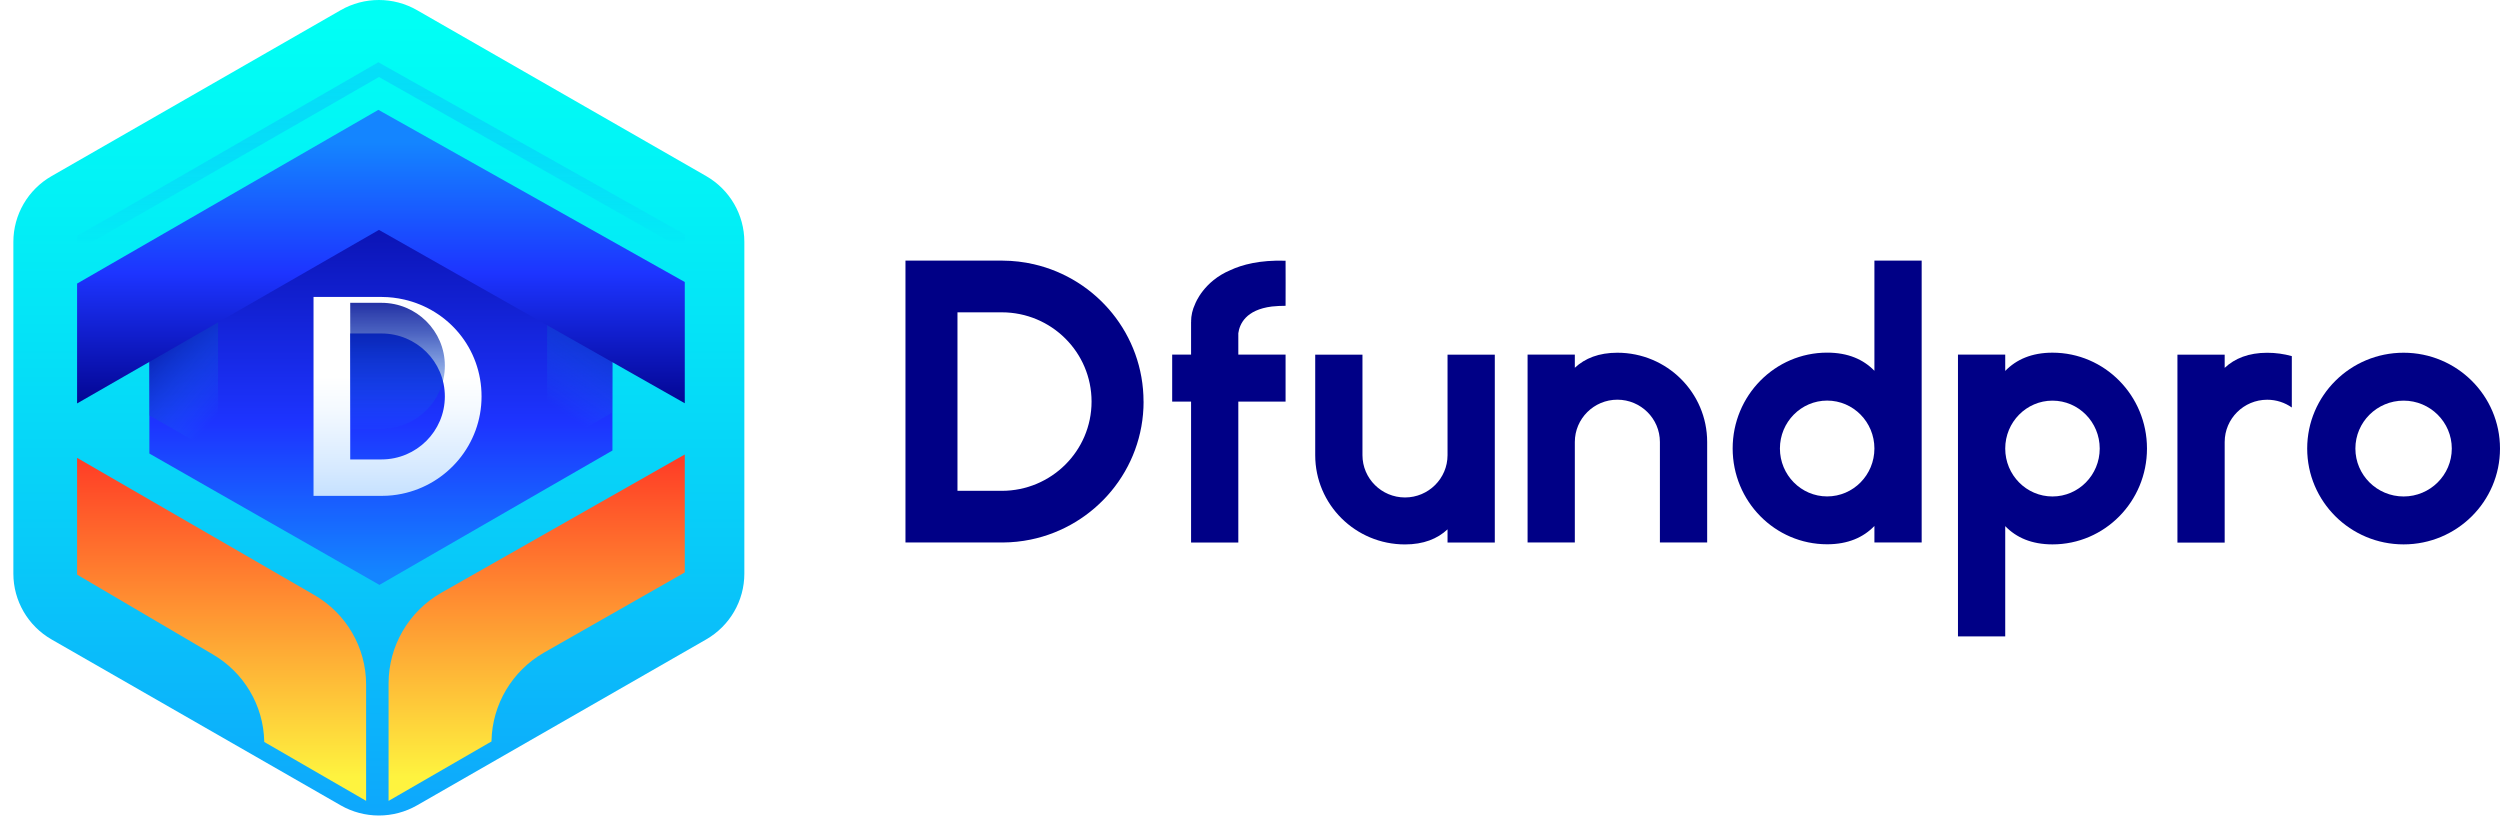
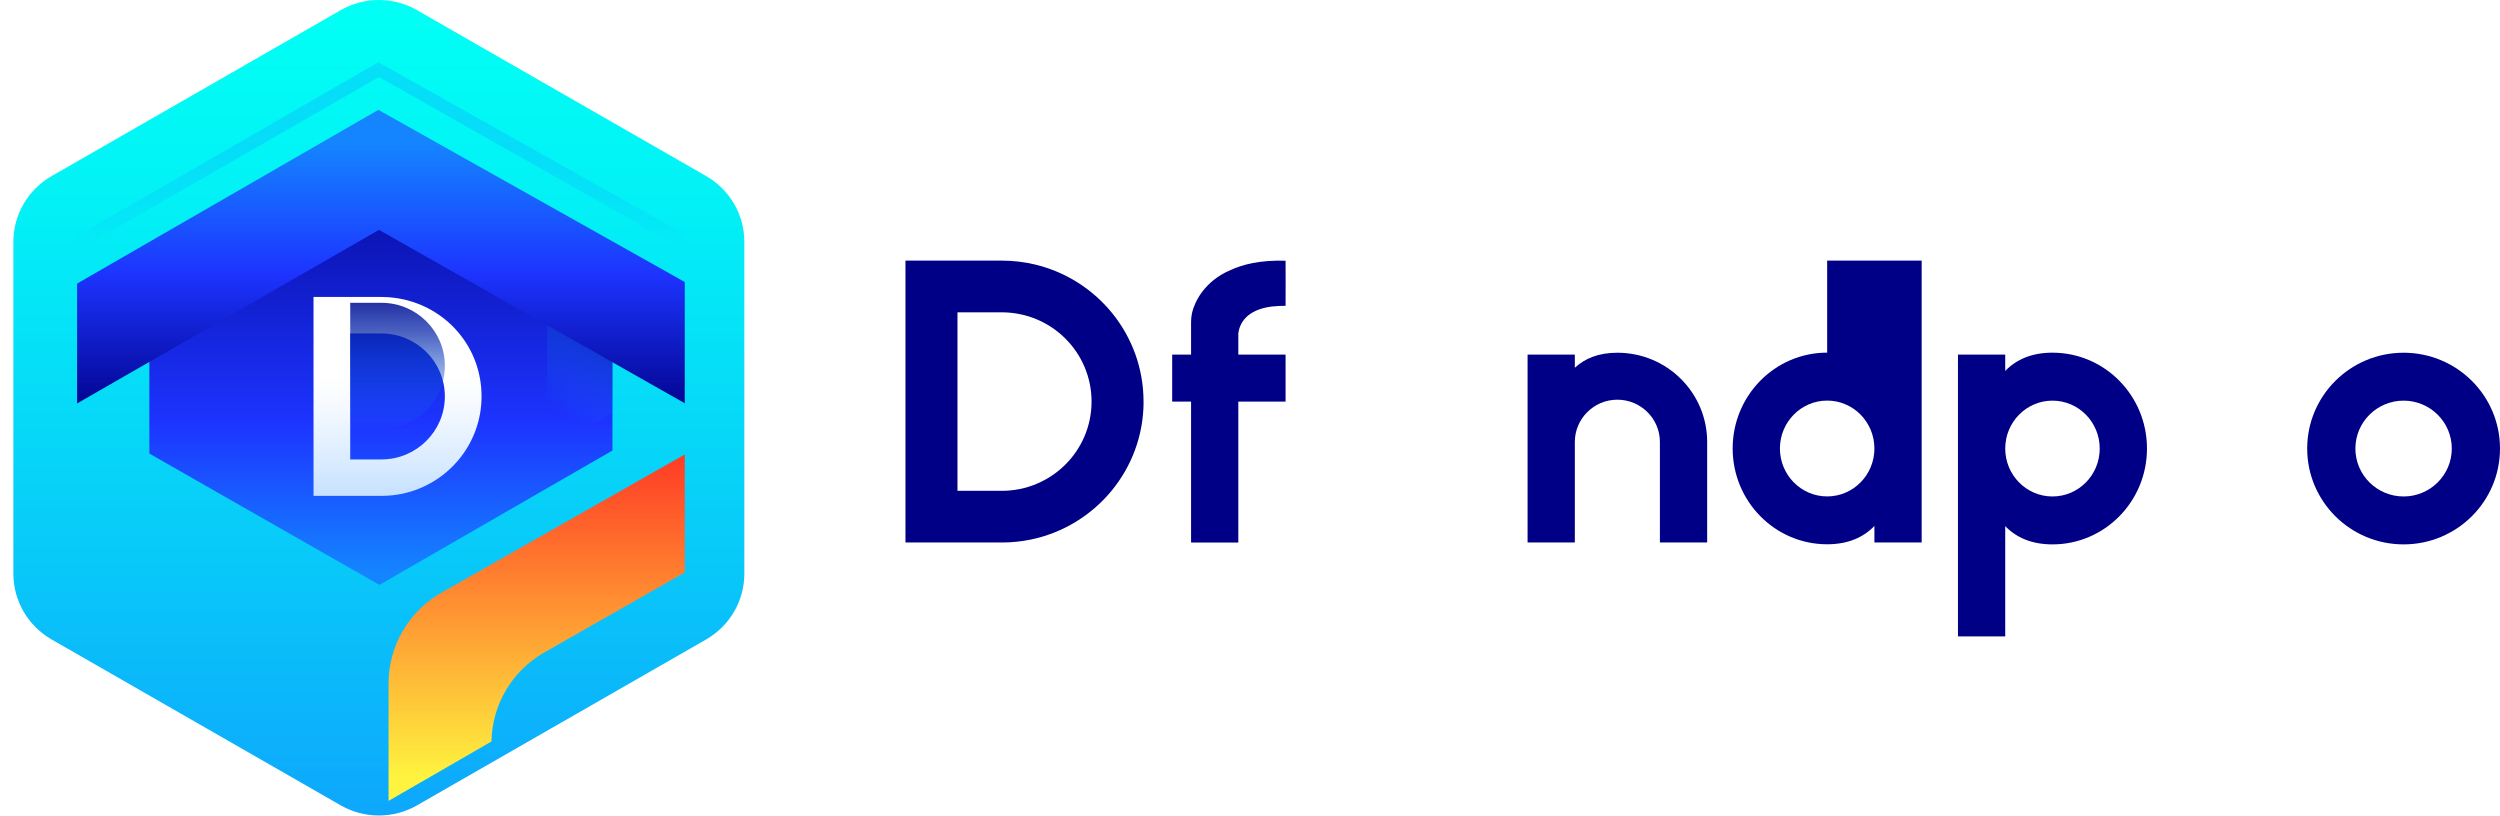
<svg xmlns="http://www.w3.org/2000/svg" width="187" height="61" viewBox="0 0 187 61" fill="none">
  <path d="M55.677 42.91V18.091C55.677 16.06 54.588 14.185 52.819 13.169L31.197 0.762C29.428 -0.254 27.25 -0.254 25.481 0.762L3.858 13.173C2.089 14.185 1 16.063 1 18.091V42.91C1 44.94 2.089 46.815 3.858 47.831L25.481 60.238C27.25 61.254 29.428 61.254 31.197 60.238L52.819 47.831C54.588 46.815 55.677 44.94 55.677 42.91Z" fill="url(#paint0_linear_67_33200)" />
  <g filter="url(#filter0_d_67_33200)">
-     <path d="M5.766 30.686V39.424L15.896 45.375C18.238 46.73 19.704 49.196 19.765 51.885V51.938L27.385 56.343V47.639C27.385 44.873 25.897 42.315 23.488 40.935L5.762 30.686H5.766Z" fill="url(#paint1_linear_67_33200)" />
-   </g>
+     </g>
  <g filter="url(#filter1_d_67_33200)">
    <path d="M51.221 30.431V39.258L40.672 45.266C38.308 46.632 36.828 49.122 36.764 51.843V51.9L29.065 56.347V47.555C29.065 44.76 30.567 42.177 33.001 40.783L51.221 30.435V30.431Z" fill="url(#paint2_linear_67_33200)" />
  </g>
  <g filter="url(#filter2_d_67_33200)">
    <path d="M45.811 22.651V30.849L40.924 33.665L28.381 40.9L16.312 34.012L11.172 31.075V22.552L28.381 12.798L45.811 22.651Z" fill="url(#paint3_linear_67_33200)" />
  </g>
  <path style="mix-blend-mode:multiply" d="M45.811 22.651V30.849L40.924 33.665V19.898L45.811 22.651Z" fill="url(#paint4_linear_67_33200)" />
-   <path style="mix-blend-mode:multiply" d="M16.312 19.64V34.011L11.172 31.075V22.552L16.312 19.64Z" fill="url(#paint5_linear_67_33200)" />
  <g filter="url(#filter3_d_67_33200)">
    <path d="M51.221 26.603L28.346 13.636L5.766 26.617V17.652L28.3 4.657L51.221 17.535V26.603Z" fill="url(#paint6_linear_67_33200)" />
  </g>
  <path style="mix-blend-mode:screen" d="M51.221 18.71L28.346 5.761L5.766 18.738V17.652L28.3 4.657L51.221 17.535V18.71Z" fill="url(#paint7_linear_67_33200)" />
  <g filter="url(#filter4_d_67_33200)">
    <path d="M30.221 20.104C29.691 19.983 29.143 19.916 28.577 19.913H23.452V34.79H28.588C29.093 34.79 29.581 34.737 30.058 34.638C33.46 33.941 36.02 30.944 36.02 27.353C36.02 23.762 33.546 20.864 30.225 20.104H30.221ZM28.534 32.066H26.196V22.644H28.534C31.154 22.644 33.275 24.753 33.275 27.353C33.275 29.953 31.154 32.066 28.534 32.066Z" fill="url(#paint8_linear_67_33200)" />
  </g>
  <path style="mix-blend-mode:multiply" d="M33.275 27.36C33.275 29.964 31.154 32.072 28.534 32.072H26.196V22.651H28.534C31.154 22.651 33.275 24.759 33.275 27.36Z" fill="url(#paint9_linear_67_33200)" />
  <path d="M85.54 30.038C85.54 35.126 81.913 39.371 77.09 40.362C76.414 40.5 75.723 40.574 75.008 40.578H67.729V19.495C67.729 19.495 74.987 19.495 74.994 19.495C75.798 19.499 76.574 19.591 77.325 19.764C82.03 20.843 85.536 25.032 85.536 30.038H85.54ZM81.649 30.038C81.649 26.352 78.645 23.362 74.933 23.362H71.619V36.714H74.933C78.642 36.714 81.649 33.725 81.649 30.038Z" fill="#000086" />
  <path d="M92.626 26.525H96.161V30.038H92.626V40.582H89.092V30.038H87.679V26.525H89.092V24.066L89.156 24.073C89.156 24.073 89.156 24.073 89.156 24.07C89.156 24.066 89.156 24.07 89.156 24.066C89.156 24.066 89.095 24.066 89.092 24.066C89.092 23.596 89.202 23.147 89.391 22.747C89.419 22.672 90.042 21.045 92.025 20.21C92.9 19.8 94.228 19.439 96.161 19.502C96.161 19.502 96.171 22.874 96.161 22.874C95.815 22.874 95.47 22.892 95.132 22.927C93.178 23.175 92.719 24.247 92.626 24.926V26.529V26.525Z" fill="#000086" />
-   <path d="M111.811 26.525V40.582H108.276V39.595C107.518 40.306 106.475 40.723 105.094 40.723C101.386 40.723 98.378 37.737 98.378 34.047V26.529H101.912V34.047C101.912 35.791 103.34 37.21 105.094 37.21C106.849 37.21 108.276 35.791 108.276 34.047V26.529H111.811V26.525Z" fill="#000086" />
  <path d="M127.696 40.578H124.161V33.06C124.161 31.316 122.734 29.897 120.979 29.897C119.225 29.897 117.797 31.316 117.797 33.06V40.578H114.263V26.522H117.797V27.509C118.559 26.798 119.598 26.384 120.979 26.384C124.688 26.384 127.696 29.37 127.696 33.06V40.578Z" fill="#000086" />
-   <path d="M143.741 19.492V40.575H140.206V39.343C139.377 40.203 138.22 40.712 136.672 40.712C132.768 40.712 129.603 37.504 129.603 33.544C129.603 29.585 132.768 26.377 136.672 26.377C138.224 26.377 139.377 26.879 140.206 27.735V19.492H143.741ZM140.206 33.548C140.206 31.567 138.623 29.964 136.672 29.964C134.722 29.964 133.138 31.57 133.138 33.548C133.138 35.526 134.722 37.132 136.672 37.132C138.623 37.132 140.206 35.529 140.206 33.548Z" fill="#000086" />
+   <path d="M143.741 19.492V40.575H140.206V39.343C139.377 40.203 138.22 40.712 136.672 40.712C132.768 40.712 129.603 37.504 129.603 33.544C129.603 29.585 132.768 26.377 136.672 26.377V19.492H143.741ZM140.206 33.548C140.206 31.567 138.623 29.964 136.672 29.964C134.722 29.964 133.138 31.57 133.138 33.548C133.138 35.526 134.722 37.132 136.672 37.132C138.623 37.132 140.206 35.529 140.206 33.548Z" fill="#000086" />
  <path d="M160.594 33.552C160.594 37.511 157.43 40.72 153.525 40.72C151.973 40.72 150.82 40.214 149.991 39.354V47.605H146.456V26.522H149.991V27.746C150.82 26.89 151.973 26.38 153.525 26.38C157.43 26.38 160.594 29.589 160.594 33.548V33.552ZM157.059 33.552C157.059 31.571 155.476 29.968 153.525 29.968C151.575 29.968 149.991 31.574 149.991 33.552C149.991 35.53 151.575 37.136 153.525 37.136C155.476 37.136 157.059 35.533 157.059 33.552Z" fill="#000086" />
-   <path d="M169.592 26.387C170.229 26.387 170.845 26.476 171.428 26.638V30.481C170.909 30.116 170.275 29.9 169.588 29.9C167.833 29.9 166.406 31.316 166.406 33.063V40.585H162.872V26.529H166.406V27.516C167.164 26.805 168.204 26.387 169.588 26.387H169.592Z" fill="#000086" />
  <path d="M187 33.552C187 37.511 183.772 40.72 179.789 40.72C175.806 40.72 172.578 37.511 172.578 33.552C172.578 29.593 175.806 26.384 179.789 26.384C183.772 26.384 187 29.593 187 33.552ZM183.394 33.552C183.394 31.574 181.779 29.968 179.789 29.968C177.799 29.968 176.183 31.574 176.183 33.552C176.183 35.529 177.799 37.136 179.789 37.136C181.779 37.136 183.394 35.529 183.394 33.552Z" fill="#000086" />
  <defs>
    <filter id="filter0_d_67_33200" x="5.042" y="30.686" width="23.063" height="29.937" filterUnits="userSpaceOnUse" color-interpolation-filters="sRGB">
      <feFlood flood-opacity="0" result="BackgroundImageFix" />
      <feColorMatrix in="SourceAlpha" type="matrix" values="0 0 0 0 0 0 0 0 0 0 0 0 0 0 0 0 0 0 127 0" result="hardAlpha" />
      <feOffset dy="3.56" />
      <feGaussianBlur stdDeviation="0.36" />
      <feColorMatrix type="matrix" values="0 0 0 0 0.039 0 0 0 0 0.106 0 0 0 0 0.388 0 0 0 0.25 0" />
      <feBlend mode="normal" in2="BackgroundImageFix" result="effect1_dropShadow_67_33200" />
      <feBlend mode="normal" in="SourceGraphic" in2="effect1_dropShadow_67_33200" result="shape" />
    </filter>
    <filter id="filter1_d_67_33200" x="28.345" y="30.431" width="23.596" height="30.195" filterUnits="userSpaceOnUse" color-interpolation-filters="sRGB">
      <feFlood flood-opacity="0" result="BackgroundImageFix" />
      <feColorMatrix in="SourceAlpha" type="matrix" values="0 0 0 0 0 0 0 0 0 0 0 0 0 0 0 0 0 0 127 0" result="hardAlpha" />
      <feOffset dy="3.56" />
      <feGaussianBlur stdDeviation="0.36" />
      <feColorMatrix type="matrix" values="0 0 0 0 0.039 0 0 0 0 0.106 0 0 0 0 0.388 0 0 0 0.25 0" />
      <feBlend mode="normal" in2="BackgroundImageFix" result="effect1_dropShadow_67_33200" />
      <feBlend mode="normal" in="SourceGraphic" in2="effect1_dropShadow_67_33200" result="shape" />
    </filter>
    <filter id="filter2_d_67_33200" x="9.752" y="12.798" width="37.479" height="32.372" filterUnits="userSpaceOnUse" color-interpolation-filters="sRGB">
      <feFlood flood-opacity="0" result="BackgroundImageFix" />
      <feColorMatrix in="SourceAlpha" type="matrix" values="0 0 0 0 0 0 0 0 0 0 0 0 0 0 0 0 0 0 127 0" result="hardAlpha" />
      <feOffset dy="2.85" />
      <feGaussianBlur stdDeviation="0.71" />
      <feColorMatrix type="matrix" values="0 0 0 0 0 0 0 0 0 0.392 0 0 0 0 0.686 0 0 0 0.45 0" />
      <feBlend mode="normal" in2="BackgroundImageFix" result="effect1_dropShadow_67_33200" />
      <feBlend mode="normal" in="SourceGraphic" in2="effect1_dropShadow_67_33200" result="shape" />
    </filter>
    <filter id="filter3_d_67_33200" x="0.066" y="2.517" width="56.855" height="33.36" filterUnits="userSpaceOnUse" color-interpolation-filters="sRGB">
      <feFlood flood-opacity="0" result="BackgroundImageFix" />
      <feColorMatrix in="SourceAlpha" type="matrix" values="0 0 0 0 0 0 0 0 0 0 0 0 0 0 0 0 0 0 127 0" result="hardAlpha" />
      <feOffset dy="3.56" />
      <feGaussianBlur stdDeviation="2.85" />
      <feColorMatrix type="matrix" values="0 0 0 0 0.039 0 0 0 0 0.106 0 0 0 0 0.388 0 0 0 0.75 0" />
      <feBlend mode="normal" in2="BackgroundImageFix" result="effect1_dropShadow_67_33200" />
      <feBlend mode="normal" in="SourceGraphic" in2="effect1_dropShadow_67_33200" result="shape" />
    </filter>
    <filter id="filter4_d_67_33200" x="22.932" y="19.913" width="13.608" height="17.697" filterUnits="userSpaceOnUse" color-interpolation-filters="sRGB">
      <feFlood flood-opacity="0" result="BackgroundImageFix" />
      <feColorMatrix in="SourceAlpha" type="matrix" values="0 0 0 0 0 0 0 0 0 0 0 0 0 0 0 0 0 0 127 0" result="hardAlpha" />
      <feOffset dy="2.3" />
      <feGaussianBlur stdDeviation="0.26" />
      <feColorMatrix type="matrix" values="0 0 0 0 0.039 0 0 0 0 0.106 0 0 0 0 0.388 0 0 0 0.55 0" />
      <feBlend mode="normal" in2="BackgroundImageFix" result="effect1_dropShadow_67_33200" />
      <feBlend mode="normal" in="SourceGraphic" in2="effect1_dropShadow_67_33200" result="shape" />
    </filter>
    <linearGradient id="paint0_linear_67_33200" x1="28.339" y1="86.112" x2="28.339" y2="-23.541" gradientUnits="userSpaceOnUse">
      <stop offset="0.06" stop-color="#1485FF" />
      <stop offset="0.09" stop-color="#128CFE" />
      <stop offset="0.41" stop-color="#08CAF9" />
      <stop offset="0.64" stop-color="#02F0F6" />
      <stop offset="0.77" stop-color="#00FFF5" />
    </linearGradient>
    <linearGradient id="paint1_linear_67_33200" x1="16.579" y1="54.553" x2="16.579" y2="30.94" gradientUnits="userSpaceOnUse">
      <stop stop-color="#FEF33F" />
      <stop offset="1" stop-color="#FF3E26" />
    </linearGradient>
    <linearGradient id="paint2_linear_67_33200" x1="40.145" y1="54.553" x2="40.145" y2="30.941" gradientUnits="userSpaceOnUse">
      <stop stop-color="#FEF33F" />
      <stop offset="1" stop-color="#FF3E26" />
    </linearGradient>
    <linearGradient id="paint3_linear_67_33200" x1="28.492" y1="3.744" x2="28.492" y2="45.478" gradientUnits="userSpaceOnUse">
      <stop offset="0.03" stop-color="#000086" />
      <stop offset="0.6" stop-color="#1D34FF" />
      <stop offset="0.87" stop-color="#1485FF" />
    </linearGradient>
    <linearGradient id="paint4_linear_67_33200" x1="48.004" y1="18.381" x2="40.51" y2="29.818" gradientUnits="userSpaceOnUse">
      <stop offset="0.13" stop-color="#000086" />
      <stop offset="1" stop-color="#1485FF" stop-opacity="0" />
    </linearGradient>
    <linearGradient id="paint5_linear_67_33200" x1="10.073" y1="22.014" x2="17.938" y2="29.264" gradientUnits="userSpaceOnUse">
      <stop offset="0.13" stop-color="#000086" />
      <stop offset="1" stop-color="#1485FF" stop-opacity="0" />
    </linearGradient>
    <linearGradient id="paint6_linear_67_33200" x1="28.495" y1="38.745" x2="28.495" y2="2.354" gradientUnits="userSpaceOnUse">
      <stop offset="0.3" stop-color="#000086" />
      <stop offset="0.6" stop-color="#1D34FF" />
      <stop offset="0.87" stop-color="#1485FF" />
    </linearGradient>
    <linearGradient id="paint7_linear_67_33200" x1="28.495" y1="31.022" x2="28.495" y2="-6.3" gradientUnits="userSpaceOnUse">
      <stop offset="0.34" stop-color="#1485FF" stop-opacity="0" />
      <stop offset="0.94" stop-color="#00FFF5" />
    </linearGradient>
    <linearGradient id="paint8_linear_67_33200" x1="29.734" y1="25.87" x2="29.734" y2="53.025" gradientUnits="userSpaceOnUse">
      <stop stop-color="white" />
      <stop offset="0.09" stop-color="#F4F9FF" />
      <stop offset="0.25" stop-color="#D7EAFF" />
      <stop offset="0.46" stop-color="#A9D2FF" />
      <stop offset="0.71" stop-color="#68B0FF" />
      <stop offset="0.99" stop-color="#1786FF" />
      <stop offset="1" stop-color="#1485FF" />
    </linearGradient>
    <linearGradient id="paint9_linear_67_33200" x1="29.734" y1="20.114" x2="29.734" y2="32.61" gradientUnits="userSpaceOnUse">
      <stop stop-color="#000086" />
      <stop offset="0.14" stop-color="#010A8F" stop-opacity="0.92" />
      <stop offset="0.39" stop-color="#0526A9" stop-opacity="0.71" />
      <stop offset="0.7" stop-color="#0C54D3" stop-opacity="0.36" />
      <stop offset="1" stop-color="#1485FF" stop-opacity="0" />
    </linearGradient>
  </defs>
</svg>